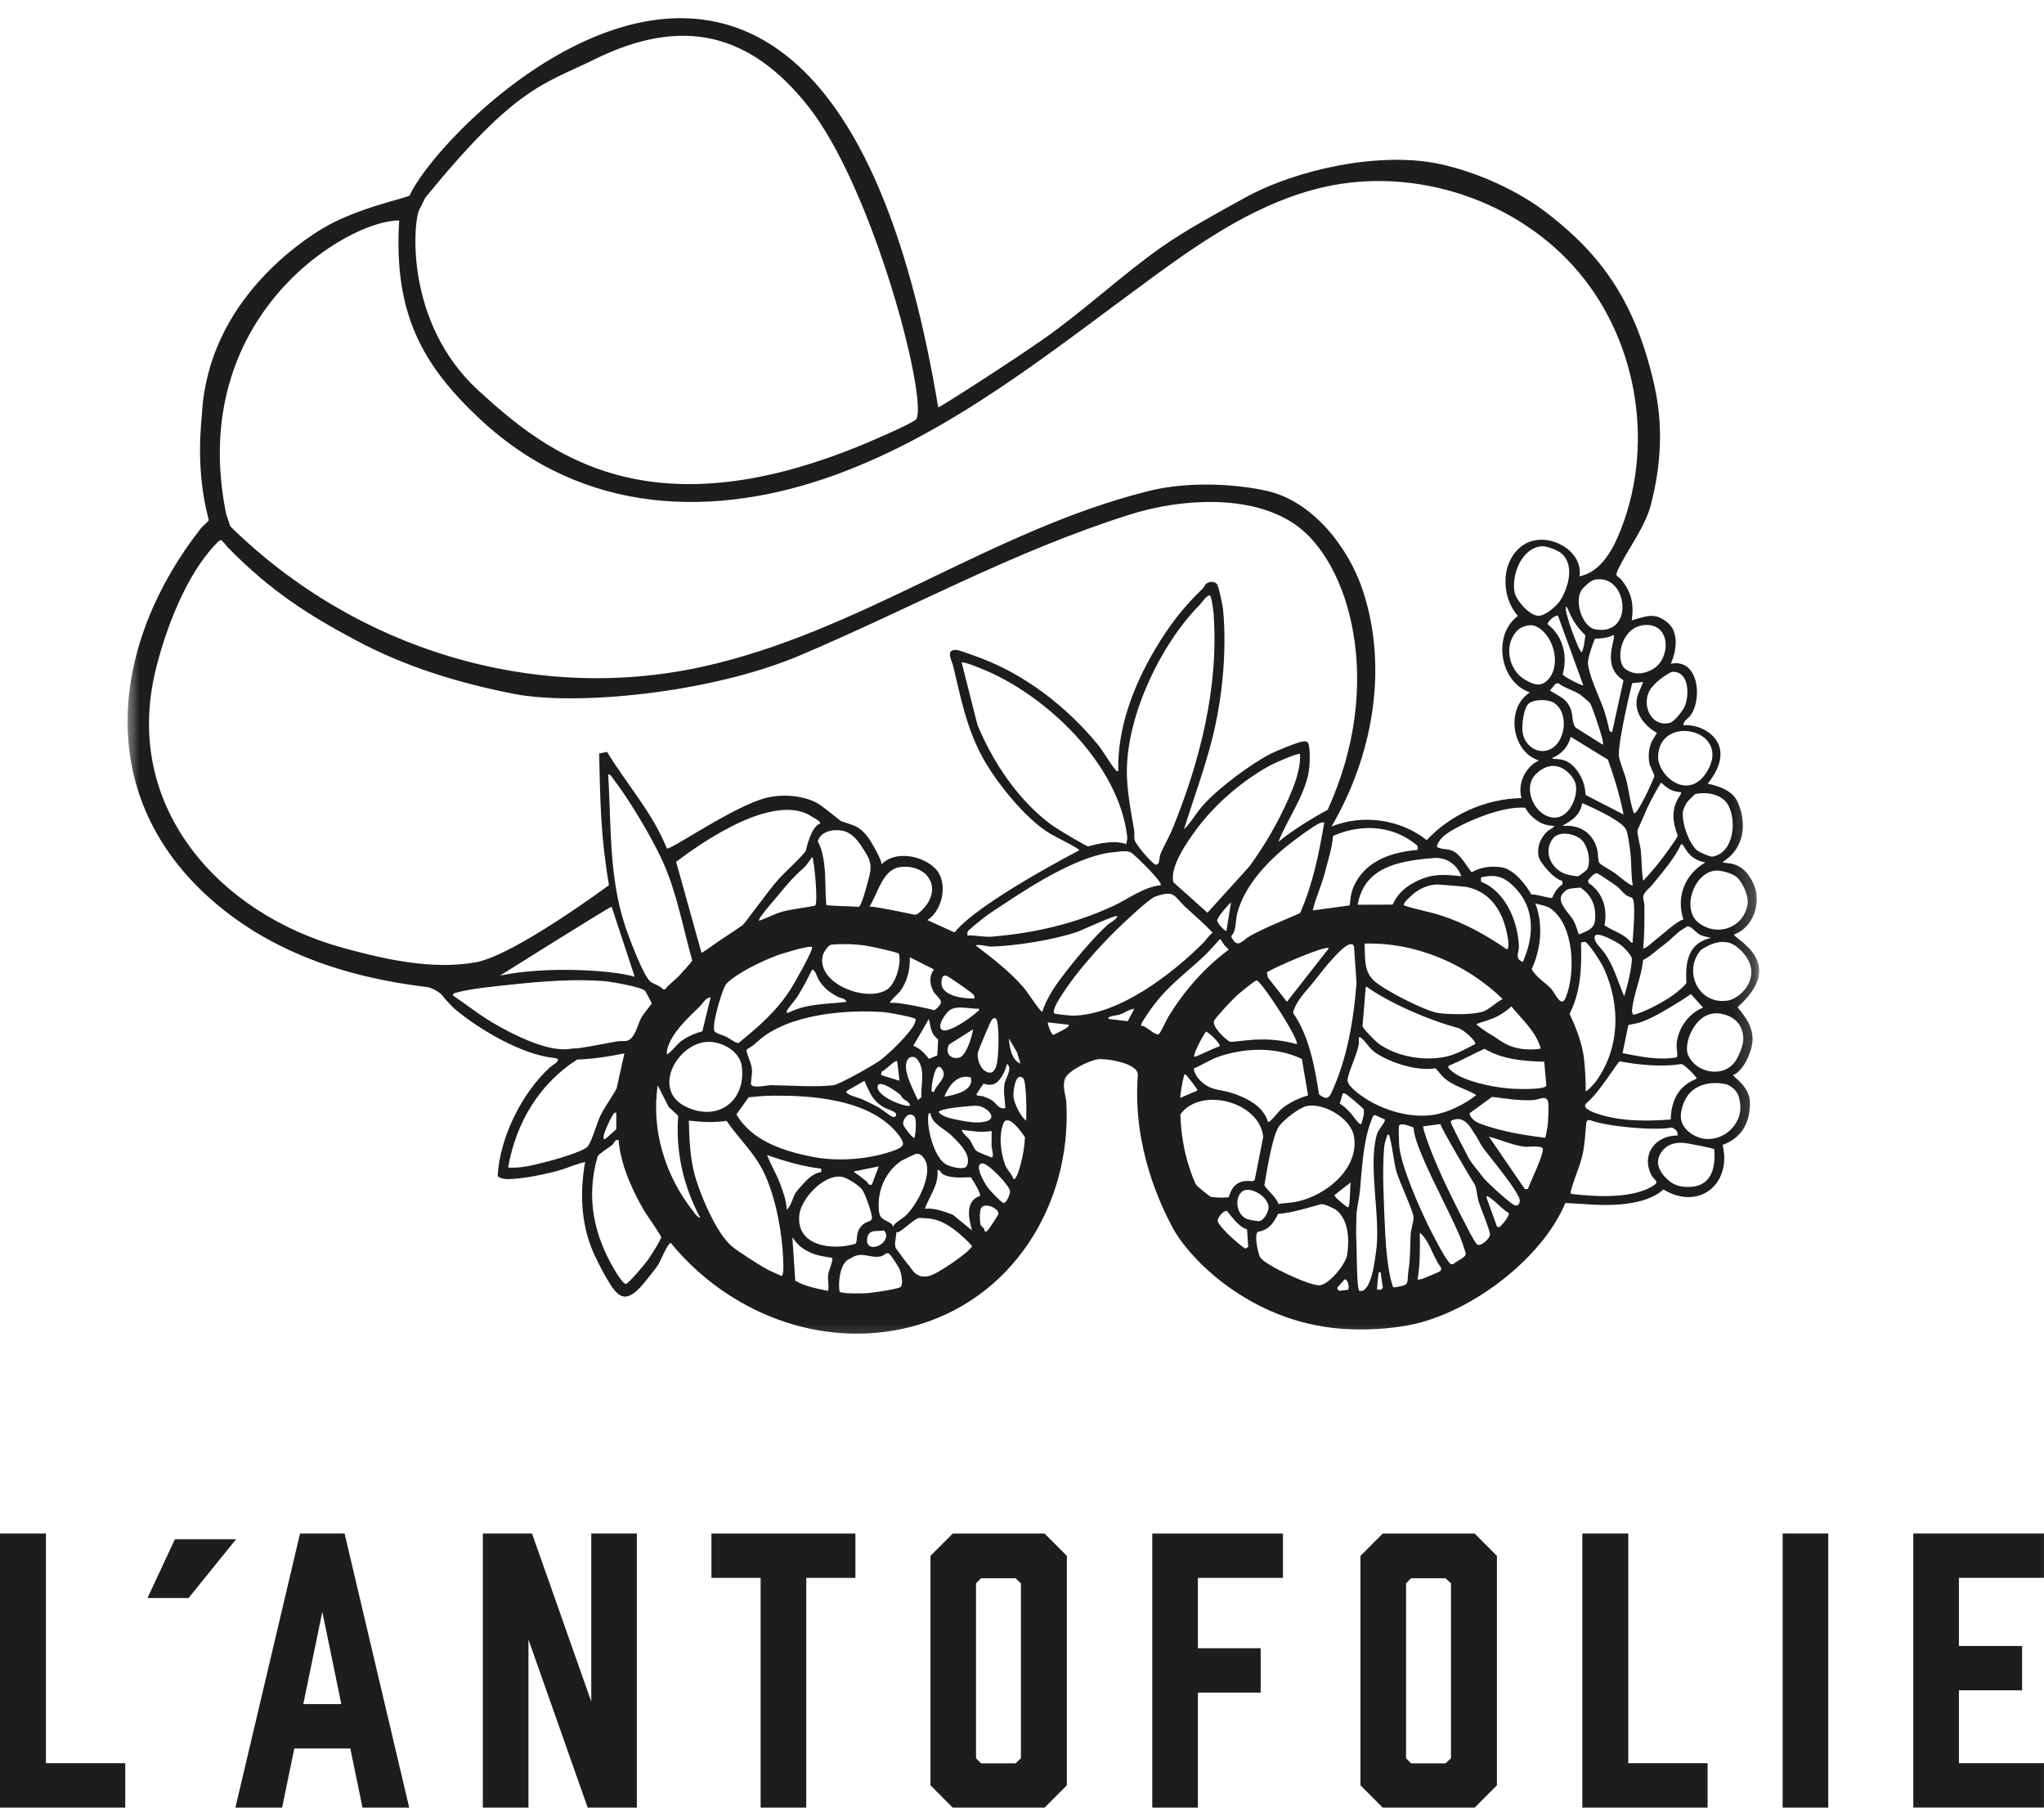
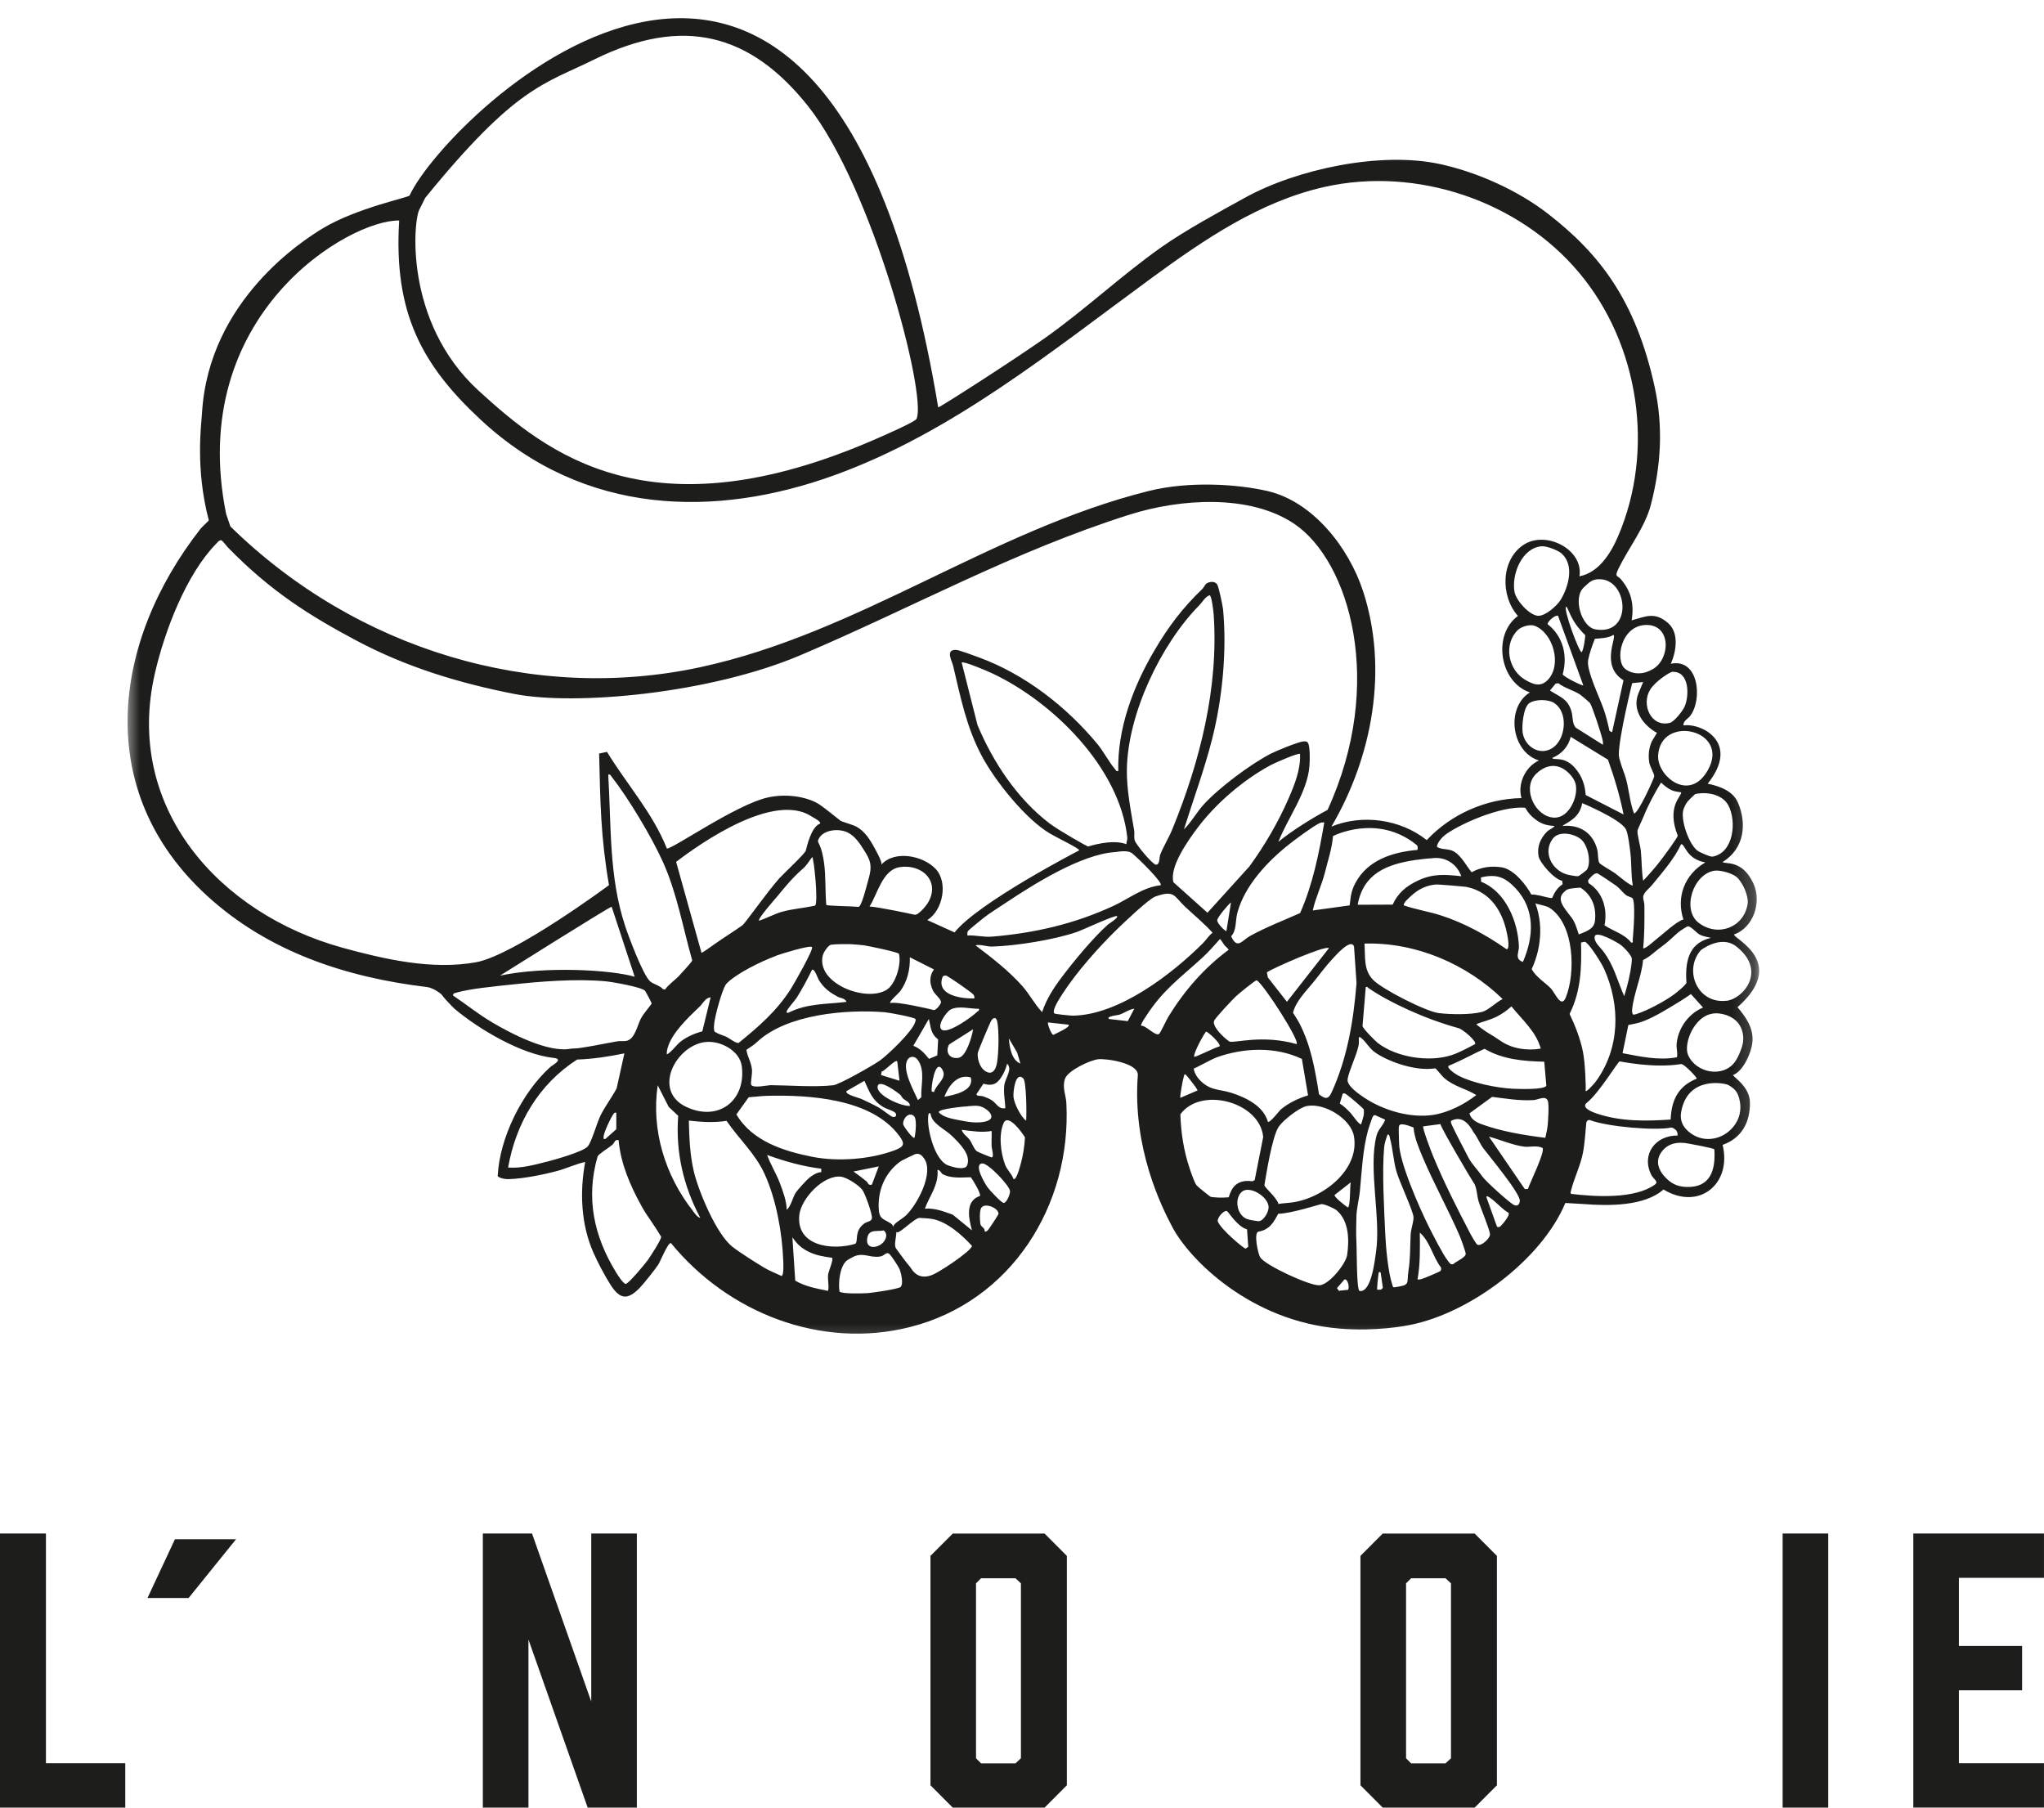
<svg xmlns="http://www.w3.org/2000/svg" width="95" height="84" viewBox="0 0 95 84" fill="none">
  <g clip-path="url(#clip0_2003_296)">
    <path d="M5.822 84H0V71.262H2.135V81.936H5.822V83.997V84Z" fill="#1D1D1B" />
    <path d="M8.127 71.529H10.971L8.765 74.26H6.855L8.13 71.529H8.127Z" fill="#1D1D1B" />
-     <path d="M16.281 81.251H13.679L13.112 84H10.941L13.945 71.262H16.015L19.019 84H16.849L16.281 81.251ZM15.864 79.19L14.98 74.901L14.096 79.19H15.864Z" fill="#1D1D1B" />
    <path d="M22.441 84V71.262H24.727L27.48 79.073V71.262H29.599V84H27.314L24.561 76.189V84H22.441Z" fill="#1D1D1B" />
-     <path d="M39.757 73.325H37.472V84H35.352V73.325H33.066V71.265H39.757V73.325Z" fill="#1D1D1B" />
    <path d="M49.585 72.302V82.962L48.55 84H44.281L43.246 82.962V72.302L44.281 71.265H48.55L49.585 72.302ZM47.199 73.343H45.597L45.363 73.578V81.707L45.597 81.942H47.199L47.45 81.707V73.578L47.199 73.343Z" fill="#1D1D1B" />
-     <path d="M59.628 71.265V73.325H55.675V76.594H58.593V78.655H55.675V84.002H53.555V71.265H59.628Z" fill="#1D1D1B" />
    <path d="M69.573 72.302V82.962L68.538 84H64.265L63.23 82.962V72.302L64.265 71.265H68.538L69.573 72.302ZM67.186 73.343H65.584L65.35 73.578V81.707L65.584 81.942H67.186L67.438 81.707V73.578L67.186 73.343Z" fill="#1D1D1B" />
-     <path d="M79.365 84H73.543V71.262H75.678V81.936H79.365V83.997V84Z" fill="#1D1D1B" />
    <path d="M82.852 84V71.262H84.972V84H82.852Z" fill="#1D1D1B" />
    <path d="M88.926 84V71.262H94.999V73.323H91.046V76.489H93.982V78.549H91.046V81.936H94.999V83.997H88.926V84Z" fill="#1D1D1B" />
    <mask id="mask0_2003_296" style="mask-type:luminance" maskUnits="userSpaceOnUse" x="5" y="0" width="77" height="63">
      <path d="M5.773 0V62.708H81.892L81.638 0H5.773Z" fill="white" />
    </mask>
    <g mask="url(#mask0_2003_296)">
      <path d="M80.598 43.426C81.488 43.105 81.893 41.938 81.5 41.071C80.977 39.913 80.158 40.178 80.063 40.057C81.101 39.419 81.187 38.24 80.77 37.285C80.536 36.747 79.909 36.529 79.368 36.418C80.9 34.51 79.091 33.59 78.245 33.71C78.221 33.498 78.452 33.407 78.564 33.257C79.135 32.487 78.954 30.579 77.656 30.844C77.911 30.268 78.05 29.395 77.515 28.942C76.912 28.43 76.515 28.636 75.838 28.827C75.951 28.078 75.823 27.493 75.333 26.913C75.179 26.731 75.025 26.837 75.22 26.431C75.664 25.508 76.459 24.494 76.725 23.468C77.198 21.651 77.311 19.826 76.903 17.971C76.019 13.943 74.339 11.791 71.953 9.939C70.552 8.849 68.651 7.993 66.906 7.62C64.156 7.032 60.28 7.852 57.847 9.196C56.635 9.866 55.109 10.692 53.992 11.477C52.123 12.794 50.441 14.384 48.569 15.707C47.173 16.692 43.637 18.97 43.605 18.929C38.454 -12.07 20.738 5.38 19.035 9.087C18.994 9.175 16.557 9.669 14.985 10.621C14.192 11.104 9.695 13.908 9.388 19.206C9.358 19.705 9.071 21.787 9.704 24.174C9.71 24.2 9.388 24.488 9.331 24.559C5.192 29.841 4.311 36.767 9.624 41.627C12.466 44.226 16.067 45.416 19.848 45.869C20.123 45.901 20.516 46.172 20.567 46.272C20.602 46.339 21.028 46.792 21.128 46.88C22.276 47.844 24.245 49.003 25.732 49.161C26.223 49.214 25.685 49.488 25.569 49.591C24.257 50.781 23.225 52.868 23.133 54.632C23.095 54.673 23.328 54.803 23.645 54.794C24.322 54.776 25.268 54.585 25.927 54.406C26.356 54.288 26.764 54.091 27.198 53.997C26.938 55.394 27.003 56.899 27.58 58.21C27.778 58.657 28.112 59.292 28.375 59.703C28.81 60.382 29.165 60.435 29.741 59.839C29.907 59.668 30.463 58.971 30.593 58.771C30.687 58.624 31.045 57.731 31.184 57.766C33.827 61 38.141 62.714 42.289 61.67C47.014 60.479 49.805 55.996 49.562 51.263C49.542 50.881 49.361 50.549 49.497 50.134C49.625 49.752 50.651 49.27 51.041 49.223C51.399 49.182 52.927 49.394 52.883 49.97C52.626 53.348 53.992 56.093 54.497 57.04C55.289 58.527 58.116 61.4 62.267 61.74C63.953 61.879 65.327 61.614 65.564 61.564C68.317 61.011 71.646 58.545 72.754 55.902C72.754 55.902 73.417 55.938 73.606 55.952C74.744 56.043 76.433 56.061 77.314 55.276C78.966 56.276 80.501 55.02 80.063 53.203C80.938 52.889 81.346 52.178 81.332 51.222C81.32 50.525 80.64 50.099 80.542 49.961C81.045 49.776 81.438 48.835 81.453 48.344C81.474 47.721 81.134 47.259 80.755 46.804C83.118 44.722 80.578 43.623 80.596 43.432M80.702 40.745C80.983 40.974 81.284 41.636 81.225 42.006C81.057 43.094 79.856 43.558 78.963 42.894C78.147 42.285 78.688 40.624 79.673 40.463C79.942 40.419 80.492 40.574 80.702 40.745ZM77.654 52.025C76.509 52.104 75.353 52.122 74.253 51.76C74.02 51.684 73.458 51.478 73.757 51.24C74.319 50.796 75.191 49.341 75.276 49.323C75.374 49.332 76.858 49.652 78.135 49.447C78.266 49.426 78.889 50.081 78.857 50.126C78.124 50.425 77.686 50.969 77.648 52.025M75.457 31.608L74.925 34.028L74.803 33.963C74.735 33.631 74.644 33.275 74.534 32.955C74.354 32.428 73.721 31.144 73.813 30.671C73.866 30.385 74.005 29.983 74.126 29.683C74.369 29.665 74.765 29.653 74.978 29.506C75.197 29.536 74.345 30.926 75.454 31.611M77.012 34.054L76.772 34.454C76.634 34.763 76.601 35.086 76.651 35.421C76.681 35.627 76.891 35.953 76.885 36.074C76.879 36.171 76.122 37.837 75.945 37.799C75.735 37.261 75.705 36.579 75.531 36.059C75.451 35.818 75.238 35.283 75.238 35.071C75.238 34.245 75.859 31.746 75.859 31.746L76.37 31.694L76.143 32.237C75.85 32.996 76.367 33.701 77.012 34.057M78.239 42.729C77.926 42.803 77.198 43.488 77.047 43.593C76.938 43.67 76.444 44.14 76.37 44.061C76.435 43.4 76.433 42.735 76.427 42.068C76.427 41.93 76.37 41.812 76.37 41.697C76.37 41.48 76.663 41.28 76.796 41.112C77.281 40.513 77.807 39.928 78.135 39.228C78.325 39.216 78.351 39.91 79.259 40.078C78.307 40.63 77.896 41.671 78.239 42.726M77.976 38.828C78.002 38.893 77.299 39.834 77.195 39.969C76.953 40.289 76.642 40.642 76.37 40.93C76.293 40.466 76.308 39.989 76.261 39.525C76.237 39.287 76.078 38.767 76.11 38.581C76.116 38.546 76.338 38.067 76.388 37.949C76.607 37.402 76.894 36.87 77.201 36.368C77.633 36.759 77.775 36.767 78.135 36.82C78.186 36.979 77.432 37.452 77.976 38.831M75.809 43.796C75.492 43.397 74.984 43.273 74.573 43C74.724 42.262 74.502 41.456 73.834 41.039L73.807 40.913C73.884 40.81 74.1 40.551 74.233 40.583C74.292 40.595 75.028 41.092 75.135 41.174C75.291 41.292 75.412 41.468 75.569 41.592C75.652 41.659 75.835 41.697 75.874 41.742C76.027 41.924 75.915 43.341 75.885 43.667C75.88 43.746 75.93 43.82 75.809 43.799M75.46 37.849L73.698 36.944C73.668 36.485 73.535 36.083 73.222 35.709C72.707 35.101 72.201 35.356 72.142 35.221C72.565 35.056 72.908 34.686 73 34.239L74.735 35.303C75.031 36.135 75.288 36.982 75.46 37.849ZM73.893 32.664C74.002 32.802 74.422 34.107 74.475 34.342C74.496 34.43 74.511 34.519 74.499 34.61L73.239 33.816C73.056 33.61 73.118 33.301 73.026 33.019C72.84 32.449 72.494 32.39 72.039 32.087L72.305 31.767L72.426 31.749C72.722 31.979 73.145 32.081 73.446 32.281C73.505 32.32 73.86 32.622 73.893 32.661M71.93 29.009C71.903 28.904 72.264 28.569 72.412 28.613L73.588 31.849C73.55 31.887 72.669 31.45 72.63 31.335C72.87 30.468 72.648 29.565 71.93 29.007M73.508 30.309C73.393 30.306 72.657 28.342 72.787 28.186C72.935 28.298 72.961 28.821 73.674 29.512C73.698 29.533 73.594 30.259 73.508 30.309ZM72.541 27.866C72.373 28.148 71.811 28.642 71.477 28.616C71.069 28.583 70.463 27.898 70.392 27.51C70.244 26.705 70.726 25.458 71.652 25.385C71.873 25.367 72.406 25.567 72.574 25.717C73.186 26.255 72.905 27.257 72.541 27.866ZM71.326 29.08C72.184 29.409 72.604 30.879 71.95 31.582C71.613 31.943 71.273 31.817 70.883 31.588C70.076 31.117 69.875 29.909 70.555 29.268C70.714 29.118 71.111 28.998 71.323 29.08M72.246 32.678C72.873 33.093 72.784 34.251 72.234 34.701C71.652 35.177 70.871 34.745 70.768 34.039C70.723 33.734 70.803 32.861 71.078 32.675C71.362 32.484 71.962 32.487 72.249 32.675M72.494 35.647C72.814 35.765 73.156 36.124 73.23 36.426C73.372 37.006 72.932 38.017 72.237 37.996C71.374 37.97 70.747 36.697 71.338 36.021C71.374 35.98 71.867 35.418 72.491 35.647M73.535 37.32C73.535 37.32 75.285 38.049 75.56 38.523C75.673 38.717 75.752 39.425 75.782 39.684C75.835 40.166 75.803 40.666 75.888 41.142C75.803 41.201 75.182 40.663 75.049 40.569C74.91 40.469 74.386 40.183 74.333 40.098C74.256 39.969 74.286 39.666 74.233 39.469C74.032 38.705 73.423 38.305 72.624 38.384C72.716 38.264 73.423 38.064 73.535 37.323M73.517 39.037C73.801 39.304 73.97 40.072 73.754 40.416C73.733 40.448 73.39 40.713 73.346 40.718C73.269 40.727 72.929 40.666 72.837 40.639C72.131 40.445 71.684 39.604 72.175 38.966C72.471 38.584 73.204 38.74 73.517 39.034M72.68 41.468C72.822 41.339 72.79 41.292 73.455 41.248C74.002 41.603 74.209 42.174 74.126 42.815C74.076 43.191 73.68 43.297 73.378 43.423C73.304 43.208 73.245 42.988 73.136 42.785C72.947 42.432 72.24 41.862 72.68 41.468ZM74.12 43.514C74.194 43.223 75.208 43.814 75.353 43.929C75.478 44.029 75.661 44.226 75.752 44.358C75.865 44.523 75.853 44.537 75.829 44.772C75.779 45.257 75.634 45.825 75.489 46.292C75.164 45.557 75.016 44.872 74.519 44.211C74.383 44.029 74.058 43.758 74.12 43.514ZM77.923 48.55C77.914 48.7 77.999 49.088 77.923 49.135C77.08 49.288 76.24 49.097 75.412 48.941L75.681 47.633C75.906 47.589 75.817 47.603 76.063 47.553C76.506 47.462 77.175 47.08 77.55 46.854C77.902 46.642 78.254 46.433 78.591 46.195L79.153 46.821C78.381 47.148 77.961 47.903 77.923 48.55ZM78.384 45.654C78.39 45.748 77.92 46.128 77.81 46.207C77.39 46.519 76.598 46.945 76.095 47.109C76.025 47.133 75.962 47.162 75.888 47.139C75.862 47.065 75.847 47.007 75.856 46.927C75.921 46.198 76.302 45.369 76.365 44.614C76.707 44.449 76.959 44.176 77.26 43.964C77.529 43.773 77.71 43.579 78.002 43.326C78.094 43.247 78.41 43.053 78.431 43.047C78.582 43.023 78.83 43.335 78.984 43.423C79.156 43.52 79.33 43.532 79.522 43.582C78.632 43.796 78.295 44.44 78.381 45.654M80.32 37.408C80.731 38.149 80.584 39.637 79.593 39.807C79.481 39.825 79.058 39.625 78.954 39.569C78.52 39.337 78.062 38.037 78.257 37.573C78.393 37.247 78.455 37.217 78.783 36.903C79.303 36.779 80.04 36.903 80.32 37.408ZM79.374 35.794C78.517 37.308 77.021 36.068 77.065 35.118C77.16 33.175 80.451 33.892 79.374 35.794ZM77.739 31.22C78.526 31.197 78.517 32.331 78.298 32.834C78.212 33.031 77.816 33.537 77.615 33.59C76.734 33.816 76.264 32.734 76.699 32.043C76.947 31.649 77.618 31.22 77.739 31.217M76.509 29.042C77.668 29.024 77.645 30.579 76.849 31.076C76.441 31.332 75.948 31.382 75.551 31.097C75.037 30.729 75.324 29.059 76.509 29.042ZM74.153 29.248C73.505 29.139 73.083 27.769 73.618 27.29C73.857 27.078 73.981 26.89 74.41 26.919C75.687 27.005 75.883 29.542 74.153 29.248ZM19.762 9.196C23.988 4.001 25.288 3.916 27.615 2.766C31.749 0.723 34.877 1.561 37.553 4.927C40.559 8.711 43.09 18.368 42.6 19.461C42.538 19.599 41.269 20.155 40.746 20.384C30.208 25.003 25.392 21.025 22.252 18.162C18.733 14.952 19.218 10.128 19.505 9.713M10.511 23.889C8.637 14.62 16.247 10.195 18.553 10.248C18.284 14.569 19.635 16.989 22.341 19.505C27.166 23.994 33.286 24.068 38.765 22.089C44.243 20.111 48.838 16.348 53.53 12.914C55.987 11.115 58.583 9.354 61.561 8.687C65.83 7.729 70.581 9.325 73.384 12.662C76.19 15.998 76.92 20.919 75.206 24.917C74.851 25.744 74.295 26.611 73.408 26.781C73.612 25.547 71.859 24.626 70.809 25.32C69.759 26.014 69.721 27.684 70.549 28.624C69.354 29.497 69.697 31.702 71.105 32.176C69.969 32.887 70.241 34.942 71.525 35.339C70.889 35.636 70.525 36.418 70.714 37.088C69.062 37.117 67.435 37.837 66.312 39.04C65.091 38.07 63.329 37.82 61.883 38.411C63.799 35.142 64.526 31.091 63.358 27.49C62.693 25.444 61.02 23.306 58.908 22.818C57.519 22.498 55.272 22.345 53.383 22.818C46.041 24.653 39.939 29.412 32.541 31.006C24.821 32.666 16.578 30.215 10.709 24.465M46.68 50.411C46.63 50.772 46.712 51.137 46.727 51.495C46.414 51.563 46.322 51.278 46.103 51.134C45.994 51.06 45.828 50.993 45.701 50.949C45.598 50.91 45.352 50.955 45.391 50.834L45.71 50.355C45.71 50.355 46.059 50.505 46.322 50.305C46.529 50.146 46.73 49.764 46.807 49.429C47.079 49.685 46.721 50.096 46.68 50.417M46.89 48.256L47.274 48.911L47.425 49.423C47.014 49.267 46.916 48.644 46.89 48.256ZM40.837 56.032C40.831 55.2 41.189 54.438 41.875 53.953C41.917 53.924 42.505 53.639 42.541 53.63C42.736 53.58 42.845 53.686 42.951 53.836C43.425 54.503 42.626 55.987 42.1 56.487C41.905 56.672 41.452 56.881 41.535 57.037C41.491 56.955 41.488 56.908 41.405 56.855C41.018 56.608 40.84 56.675 40.837 56.032ZM41.089 57.684C40.873 58.001 40.196 58.116 40.311 57.522C40.391 57.096 40.767 57.246 41.077 57.178C41.245 57.331 41.207 57.51 41.089 57.687M29.046 43C28.298 40.736 28.411 38.346 28.269 35.994C28.366 35.974 28.372 36.024 28.419 36.083C29.206 37.088 30.276 38.872 30.803 40.036C31.465 41.498 31.734 43.088 32.172 44.625C32.166 44.711 31.595 45.296 31.539 45.372C31.494 45.431 31.021 45.801 30.915 45.978L30.82 45.972C30.664 45.789 30.392 45.748 30.22 45.607C29.892 45.337 29.206 43.494 29.046 43.006M29.499 45.39C28.428 45.069 25.351 44.89 23.239 45.337C23.239 45.337 28.355 42.121 28.428 42.135L29.499 45.39ZM43.368 46.042C43.454 46.219 43.75 46.433 43.735 46.58C43.726 46.674 43.475 47.004 43.359 46.927C43.259 46.898 41.692 46.53 41.379 46.61C41.307 46.551 41.772 46.154 41.828 46.075C42.165 45.628 42.307 45.043 42.286 44.484L43.407 45.049C43.182 45.363 43.2 45.701 43.368 46.042ZM45.116 50.067C45.299 50.687 44.35 50.89 43.892 50.963C44.087 50.461 44.495 49.896 45.116 50.067ZM44.119 48.532L45.228 47.83C45.181 48.15 44.912 49.091 44.557 49.156C44.143 49.232 43.909 48.897 44.116 48.532M45.006 51.404C45.178 51.396 45.343 51.366 45.515 51.401C45.887 51.478 46.417 51.981 45.781 52.122C45.388 52.21 44.98 52.133 44.589 52.057C44.276 51.995 43.836 51.925 43.629 51.684C43.629 51.522 44.838 51.416 45.006 51.407M43.41 50.749L43.303 50.722C43.265 50.514 43.469 49.158 43.797 49.702C44.042 50.108 43.513 50.37 43.41 50.749ZM42.821 50.99L42.662 51.122C42.475 50.69 41.908 49.702 42.177 49.25C42.283 49.067 42.52 49.064 42.653 49.25C43.019 49.752 42.789 50.428 42.821 50.993M40.793 50.464C40.888 50.143 41.704 50.755 41.843 50.875C41.887 50.913 41.914 50.993 41.967 51.043C42.073 51.146 42.292 51.205 42.292 51.387C41.928 51.437 40.672 50.884 40.796 50.464M41.482 51.898C41.384 51.872 41.003 51.554 40.846 51.469C40.592 51.328 40.29 51.184 40.024 51.063C39.927 51.019 39.238 50.855 39.347 50.702L40.175 50.226C40.415 50.743 40.527 51.119 41.041 51.437C41.201 51.534 41.423 51.587 41.556 51.669C41.727 51.775 41.651 51.948 41.482 51.901M40.95 49.955L40.976 49.796C41.133 49.77 41.603 49.22 41.701 49.32L41.807 50.223L40.95 49.958V49.955ZM42.478 51.863C42.626 51.992 42.558 52.663 42.502 52.874C42.422 52.93 41.99 52.333 41.979 52.254C41.943 52.016 42.224 51.637 42.481 51.863M40.923 49.264C40.63 49.479 39.01 50.402 38.729 50.431C37.869 50.528 36.719 50.437 35.841 50.428C35.651 50.428 34.974 50.593 34.909 50.396C34.883 50.314 34.965 49.911 34.951 49.72C34.921 49.367 34.738 49.114 34.691 48.785C35.033 48.553 34.998 48.591 35.226 48.385C36.615 47.127 39.336 46.895 41.13 47.039C41.313 47.054 42.499 47.271 42.549 47.356C42.573 47.398 42.543 47.465 42.529 47.512C42.393 47.938 41.307 48.979 40.92 49.264M38.922 46.313C39.063 46.389 39.273 46.38 39.344 46.557C38.419 46.671 37.547 46.624 36.695 47.036C36.633 47.065 36.562 47.106 36.562 47.007C36.562 46.918 36.947 46.492 37.032 46.36C37.283 45.96 37.532 45.495 37.739 45.069C37.854 44.984 38.011 45.475 38.07 45.563C38.306 45.925 38.546 46.107 38.922 46.31M38.247 44.378C38.28 44.252 38.487 43.932 38.623 43.902C38.78 43.873 39.344 43.87 39.534 43.876C39.675 43.882 40.016 43.911 40.154 43.929C40.352 43.955 41.73 44.243 41.781 44.323C41.905 44.79 41.627 45.734 41.216 45.992C40.246 46.601 37.893 45.687 38.247 44.373M37.887 42.083C37.387 42.197 36.828 42.232 36.334 42.373C35.98 42.476 35.631 42.673 35.279 42.785C35.193 42.709 36.048 41.75 36.13 41.65C36.533 41.159 36.825 40.801 37.31 40.372C37.526 40.181 37.567 40.06 37.751 39.825C37.828 39.875 38.038 41.912 37.887 42.083ZM36.08 44.408C36.302 44.328 37.632 43.911 37.739 44.011C37.834 44.099 36.87 45.778 36.745 45.972C36.083 46.998 35.27 47.7 34.33 48.465C34.203 48.497 33.886 48.232 33.724 48.165C33.549 48.091 33.375 48.05 33.215 47.941C33.162 47.862 33.186 47.65 33.197 47.547C33.236 47.186 33.538 46.086 33.715 45.781C33.863 45.531 34.581 45.11 34.868 44.961C35.226 44.772 35.705 44.549 36.08 44.414M42.514 42.509C42.325 42.465 40.767 42.135 40.412 42.127C40.781 41.565 41.006 40.439 41.792 40.301C42.851 40.119 43.741 40.968 43.111 41.98C43.022 42.121 42.67 42.541 42.514 42.506M39.9 42.144C39.477 42.103 38.41 42.103 38.404 42.047C38.345 41.415 38.389 40.713 38.298 40.086C38.253 39.772 38.191 39.457 38.046 39.175C38.035 39.149 38.02 39.125 38.017 39.096C38.017 39.072 38.023 39.049 38.032 39.025C38.227 38.546 38.984 38.484 39.395 38.684C39.738 38.852 39.956 39.187 40.157 39.507C40.276 39.695 40.4 39.892 40.441 40.11C40.489 40.345 40.441 40.586 40.376 40.818C40.261 41.23 40.039 42.159 39.891 42.144M38.114 38.273C37.692 38.422 37.487 39.398 37.452 39.528C37.411 39.675 36.397 40.618 36.216 40.821C35.628 41.483 34.634 42.909 34.504 43C34.067 43.311 33.644 43.567 33.203 43.879C33.118 43.94 32.615 44.305 32.603 44.273L31.424 40.051C31.731 39.831 35.755 36.647 37.724 37.943C37.792 37.987 38.179 38.178 38.114 38.273ZM31.033 48.691C31.225 47.994 32.006 47.268 32.523 46.771C32.677 46.624 32.775 46.374 33.029 46.345L32.642 47.927C32.31 48.012 31.95 48.168 31.672 48.373C31.415 48.562 31.255 48.85 30.995 49.003C30.983 48.897 31.001 48.797 31.03 48.694M32.751 48.429C33.455 48.327 34.386 48.815 34.478 49.555C34.676 51.157 33.381 52.145 31.888 51.434C30.324 50.69 31.379 48.626 32.751 48.426M34.797 50.99C35.048 50.975 35.344 50.934 35.589 50.925C37.573 50.869 40.518 51.034 41.804 52.795C42.062 53.148 42.029 53.28 41.603 53.445C40.477 53.874 38.957 53.991 37.78 53.762C36.429 53.498 34.951 53.027 34.226 51.787L34.797 50.99ZM40.843 54.203L40.521 55.053C40.344 55.097 40.355 54.967 40.267 54.894C40.075 54.735 39.874 54.585 39.667 54.441L40.843 54.203ZM42.449 48.597L43.17 47.353C43.274 47.753 43.244 48.024 43.602 48.306L43.563 49.044L43.179 49.206C42.954 48.935 42.789 48.738 42.452 48.597M43.144 51.837C43.153 51.763 43.176 51.678 43.25 51.757C43.315 52.23 43.898 52.448 44.246 52.789C44.589 53.124 45.154 53.665 44.947 54.159C44.847 54.403 44.24 54.232 44.031 54.141C43.43 53.883 43.067 52.427 43.144 51.837ZM44.696 52.504C45.169 52.557 45.609 52.642 46.088 52.557C46.097 52.795 46.077 53.039 46.088 53.277C46.091 53.365 46.233 53.827 46.065 53.78C45.988 53.756 45.429 53.527 45.391 53.492C45.258 53.38 45.175 53.112 45.071 52.971C44.971 52.83 44.755 52.701 44.699 52.507M46.34 49.385C46.278 49.749 46.083 50.014 45.728 49.726C45.533 49.567 45.408 49.173 45.447 48.923C45.462 48.826 46.006 47.53 46.077 47.421C46.198 47.239 46.316 47.292 46.352 47.486C46.437 47.935 46.417 48.926 46.34 49.382M45.408 47.024C45.178 47.254 44.084 48.038 43.785 47.859C43.507 47.691 43.983 47.024 44.175 46.918C44.545 46.715 45.089 46.889 45.497 46.877C45.524 46.98 45.456 46.98 45.405 47.027M45.284 46.398C44.675 46.416 43.481 46.245 43.812 45.39C43.853 45.337 43.906 45.334 43.968 45.337C44.048 45.34 45.166 46.122 45.234 46.21C45.284 46.275 45.296 46.319 45.284 46.398ZM44.962 43.476C44.962 43.402 44.95 43.332 44.989 43.264C45.012 43.223 45.618 42.732 45.713 42.656C46.02 42.418 46.402 42.185 46.73 41.965C48.025 41.101 50.266 39.687 51.836 39.596C51.946 39.59 52.404 39.478 52.626 39.66C52.977 39.951 54.057 41.027 53.947 41.136C53.122 41.227 52.463 41.768 51.736 42.103C49.914 42.941 48.102 43.355 46.106 43.526C45.713 43.558 45.346 43.45 44.956 43.473M48.791 38.273C47.286 37.129 46.151 35.415 45.432 33.693L44.696 30.788C44.788 30.709 45.917 31.197 46.097 31.282C48.942 32.611 52.031 35.674 52.392 38.899C52.407 39.022 52.354 39.113 52.348 39.228C51.65 38.969 50.594 39.34 50.565 39.337C50.532 39.334 49.24 38.611 48.794 38.273M53.915 39.751C53.879 39.851 53.909 40.198 53.719 40.181C53.566 40.166 52.773 39.228 52.732 39.034C52.7 38.881 52.738 38.725 52.711 38.575C52.558 37.67 52.359 36.676 52.374 35.756C52.413 33.175 53.95 29.941 55.748 28.119C55.89 27.975 56.008 27.734 56.221 27.66C56.312 27.681 56.398 28.404 56.407 28.536C56.647 31.949 55.772 35.389 54.491 38.525C54.326 38.934 54.06 39.352 53.909 39.754M61.014 42.309C61.147 41.703 61.436 41.124 61.587 40.516C61.729 39.939 61.907 39.44 61.954 38.852C61.954 38.852 64.009 37.788 65.83 39.257C65.913 39.325 65.892 39.398 65.883 39.495C64.739 39.593 63.577 39.957 63.003 41.018C62.791 41.415 62.785 41.636 62.728 42.074L61.014 42.309ZM61.765 44.061L59.813 46.554L58.926 45.419L58.882 45.181C59.21 44.969 61.593 43.92 61.765 44.061ZM60.428 42.429C59.654 42.776 58.861 43.076 58.11 43.488C57.717 43.705 57.513 44.143 57.22 43.511C57.483 43.223 57.407 42.806 57.51 42.415C57.847 41.162 58.908 40.028 59.92 39.231C60.209 39.002 61.043 38.381 61.339 38.249C61.41 38.217 61.475 38.211 61.549 38.22C61.303 39.657 61.02 41.086 60.428 42.426M58.069 40.263L56.12 42.415L54.538 40.998C54.343 40.28 55.221 39.057 55.641 38.493C56.505 37.338 57.776 36.25 59.05 35.559C59.222 35.465 60.351 34.968 60.422 35.036C60.461 35.747 60.162 36.482 59.881 37.126C59.408 38.211 58.767 39.307 58.069 40.263ZM57.214 41.938L57.001 43.264C56.972 43.308 56.564 42.914 56.573 42.764C56.582 42.629 57.075 42.038 57.214 41.935M57.454 46.289C57.563 46.189 58.341 45.543 58.412 45.554C58.758 45.772 60.419 48.365 60.266 48.52C58.675 48.068 57.404 48.479 57.146 48.403C56.892 48.241 56.336 47.706 56.425 47.445C56.469 47.312 57.288 46.442 57.454 46.289ZM56.679 48.626C56.378 48.712 55.544 49.153 55.502 49.105C55.458 48.941 55.999 47.953 56.064 47.938C56.191 47.986 56.78 48.532 56.679 48.629M56.531 49.141C57.8 48.682 59.287 48.626 60.508 49.208L60.795 50.902C60.36 51.031 59.893 51.252 59.544 51.545C59.435 51.64 59.021 52.195 58.929 52.13C58.716 51.384 57.906 51.002 57.214 50.778C56.925 50.687 56.617 50.664 56.348 50.575C55.964 50.449 55.538 50.067 55.482 49.655C55.553 49.646 56.321 49.217 56.534 49.141M60.381 47.53C60.328 47.424 60.097 47.065 60.097 47.065C60.215 46.545 60.706 46.054 61.014 45.678C61.318 45.307 61.62 44.887 61.951 44.537C62.072 44.408 62.796 43.576 62.932 43.987L63.048 45.681C62.909 47.433 62.619 49.179 61.88 50.784C61.729 51.11 61.572 51.06 61.306 50.855C61.114 49.679 60.934 48.594 60.381 47.527M62.631 50.155C62.705 49.729 63.039 49.079 63.142 48.588C63.169 48.462 63.154 48.329 63.154 48.203C63.231 48.185 63.243 48.218 63.29 48.256C63.459 48.391 63.636 48.691 63.855 48.864C64.343 49.247 65.697 49.805 66.705 49.646C66.741 49.641 67.022 50.011 67.116 50.09C67.598 50.505 68.101 50.572 68.615 50.887C68.062 51.319 67.311 51.704 66.605 51.81C65.549 51.966 64.328 51.61 63.441 51.031C63.19 50.866 62.584 50.455 62.634 50.158M63.477 45.866C63.556 45.845 63.565 45.886 63.609 45.919C64.55 46.569 66.223 47.35 67.784 47.777C68.009 47.839 68.648 48.4 68.559 48.52C68.13 48.741 67.808 48.923 67.447 49.038C66.403 49.367 64.91 49.138 64.038 48.468C63.908 48.368 63.361 47.812 63.326 47.686L63.477 45.866ZM63.42 43.849C65.8 43.779 68.16 44.793 69.839 46.425C69.555 46.56 69.171 46.948 68.89 47.021C68.364 47.162 67.427 47.145 66.877 47.08C66.288 47.012 64.228 45.966 63.811 45.528C63.358 45.052 63.465 44.455 63.417 43.846M67.796 49.993C67.696 49.943 67.222 49.641 67.326 49.529C68.127 49.191 68.447 48.979 68.999 48.738C69.833 49.232 70.818 49.317 71.773 49.338L71.87 50.449C71.799 50.652 70.552 50.605 70.297 50.593C69.549 50.552 68.464 50.334 67.799 49.993M69.718 48.353C69.603 48.268 69.257 48.05 69.162 48C69.094 47.965 68.615 47.624 68.615 47.589C68.946 47.465 69.269 47.395 69.591 47.23C69.804 47.121 70.076 46.933 70.247 46.766C70.744 47.386 71.397 47.935 71.61 48.729C70.986 48.838 70.241 48.735 69.718 48.35M70.779 44.699C70.377 44.564 70.605 44.24 70.596 43.984C70.549 42.82 69.984 41.433 68.837 40.974L68.831 40.774C69.558 40.601 69.951 40.763 70.436 41.274C71.362 42.256 71.291 43.523 70.782 44.699M69.987 43.147C70.022 43.285 70.218 44.079 70.028 44.114C69.082 43.455 68.068 42.894 66.965 42.538C66.398 42.356 65.794 42.265 65.242 42.071C65.227 42.012 65.324 41.877 65.375 41.833C65.567 41.653 65.975 41.171 66.726 41.104C66.847 41.092 68.044 41.198 68.121 41.209C69.407 41.445 69.833 42.556 69.99 43.15M65.901 40.921C65.363 41.174 64.975 41.492 64.727 42.038L63.101 42.044C63.364 40.589 64.461 40.16 65.791 39.963C66.099 39.919 66.371 39.892 66.664 39.872C67.234 39.834 67.728 40.181 67.917 40.718C67.146 40.636 66.614 40.589 65.901 40.921ZM15.907 44.037C10.189 42.462 5.757 37.526 7.2 31.285C7.649 29.339 8.643 26.702 10.05 25.264C10.112 25.2 10.165 25.117 10.266 25.103C10.337 25.103 10.52 25.364 10.582 25.429C12.601 27.501 14.42 28.624 16.566 29.768C18.872 30.997 21.341 31.746 23.908 32.249C26.752 32.802 32.993 32.231 37.189 30.453C42.416 28.236 47.088 25.626 52.51 23.912C54.846 23.174 58.087 22.948 60.156 24.344C62.72 26.076 64.399 31.752 61.703 37.635C60.987 38.017 60.035 38.608 59.414 39.122C59.852 38.011 60.768 36.809 60.86 35.594C60.875 35.395 60.91 34.557 60.75 34.477C60.691 34.445 60.632 34.448 60.57 34.454C60.334 34.474 59.308 34.898 59.056 35.027C58.11 35.518 56.647 36.612 55.934 37.397C55.606 37.761 55.378 38.199 55.026 38.54C55.464 37.147 55.975 35.765 56.336 34.345C56.812 32.472 57.028 30.253 56.845 28.319C56.827 28.145 56.647 27.284 56.576 27.166C56.475 26.996 56.212 27.016 56.067 27.122C56.005 27.166 55.958 27.293 55.884 27.366C54.955 28.257 54.302 29.124 53.646 30.241C52.664 31.911 51.925 33.869 51.975 35.83C51.875 35.853 51.872 35.797 51.824 35.742C51.552 35.43 51.295 34.927 51.011 34.583C49.574 32.843 47.638 31.335 45.5 30.55C45.317 30.482 44.584 30.212 44.456 30.203C43.912 30.168 44.246 30.712 44.3 30.944C44.646 32.408 44.918 33.798 45.636 35.139C46.254 36.297 47.664 38.064 48.803 38.737C49.178 38.958 50.169 39.425 50.16 39.516C50.16 39.516 45.476 41.933 44.365 43.329L43.099 42.756C43.827 42.306 44.081 40.989 43.475 40.366C42.886 39.757 41.577 39.495 40.959 40.183C41.047 40.086 40.613 39.346 40.556 39.243C40.37 38.916 40.143 38.605 39.806 38.417C39.646 38.328 39.123 38.181 39.078 38.149C38.797 37.934 38.389 37.593 38.108 37.4C37.63 37.07 36.654 36.844 35.684 37.059C34.221 37.382 31.216 39.484 30.995 39.431C30.332 37.767 29.138 36.459 28.212 34.939L27.846 35.018C27.902 37.308 27.917 38.872 28.304 41.133C28.304 41.133 23.911 44.393 22.119 44.717C20.082 45.084 17.873 44.578 15.913 44.04M22.861 47.5C22.234 47.133 21.661 46.666 21.058 46.263C21.049 46.16 21.12 46.154 21.194 46.133C21.865 45.939 22.985 45.84 23.707 45.76C25.096 45.61 26.752 45.472 28.145 45.601C28.458 45.631 29.788 45.86 29.978 46.039C30.001 46.063 30.291 46.601 30.291 46.636C30.125 46.868 29.922 47.083 29.785 47.336C29.626 47.636 29.519 48.244 29.156 48.359C29.014 48.403 28.831 48.365 28.703 48.388C28.331 48.459 27.949 48.523 27.577 48.597C27.447 48.623 26.864 48.718 26.805 48.718C26.737 48.718 26.566 48.726 26.536 48.732C25.484 48.938 23.76 48.032 22.855 47.5M25.404 53.986C24.818 54.135 24.227 54.3 23.615 54.256C23.976 52.198 25.043 50.381 26.823 49.238C27.565 49.211 28.295 49.1 29.02 48.95L28.659 50.581C28.425 51.013 28.121 51.41 27.905 51.848C27.739 52.186 27.5 53.068 27.314 53.277C27.095 53.524 25.788 53.889 25.407 53.988M28.053 52.848C28.038 52.677 28.363 51.992 28.473 51.831C28.52 51.763 28.532 51.687 28.644 51.707V52.477L28.136 52.927C28.032 52.939 28.062 52.927 28.053 52.848ZM30.111 58.551C29.984 58.727 29.227 59.642 29.088 59.662C28.978 59.68 28.695 59.227 28.632 59.124C27.601 57.446 27.219 55.67 27.775 53.739C27.825 53.621 28.31 53.33 28.461 53.198C28.582 53.092 28.561 52.936 28.751 52.983C28.845 54.065 29.292 55.1 29.815 56.043C29.989 56.358 30.075 56.467 30.27 56.758C30.427 56.99 30.587 57.231 30.729 57.472C30.738 57.607 30.226 58.389 30.111 58.551ZM32.204 56.27C30.915 54.635 30.259 52.507 30.569 50.434L31.081 51.44L31.521 51.851C31.394 53.53 31.761 55.114 32.547 56.593C32.411 56.575 32.284 56.373 32.204 56.273M36.323 59.295C36.065 59.171 35.773 59.062 35.527 58.915C35.152 58.692 34.368 58.195 34.046 57.942C33.298 57.357 32.482 55.394 32.254 54.465C32.065 53.686 32.035 52.874 32.015 52.075C32.621 52.142 33.165 52.178 33.768 52.086C34.35 52.936 35.102 53.603 35.536 54.553C36.074 55.723 36.355 57.293 36.403 58.577C36.408 58.707 36.438 59.283 36.32 59.295M36.243 54.97C36.071 54.518 35.811 54.115 35.654 53.671C36.465 53.965 37.31 54.206 38.17 54.309V54.468C37.967 54.479 37.766 54.612 37.609 54.735C37.49 54.832 37.071 55.291 36.991 55.411C36.84 55.641 36.775 56.037 36.565 56.22C36.556 55.805 36.391 55.361 36.243 54.97ZM38.487 59.988C37.967 59.88 37.425 59.786 36.961 59.512L36.828 57.495C37.044 57.81 37.227 57.989 37.573 58.163C37.949 58.348 38.268 58.389 38.676 58.451C38.744 58.542 38.511 59.065 38.49 59.227C38.457 59.495 38.546 59.733 38.484 59.991M37.151 56.458C37.233 55.699 38.277 54.576 39.099 54.682C39.365 54.718 39.924 55.079 40.084 55.3C40.211 55.473 40.554 56.434 40.524 56.617C40.5 56.767 40.305 56.761 40.172 56.855C39.69 57.205 39.9 57.66 39.758 57.798C38.682 58.125 36.991 57.913 37.151 56.458ZM41.86 59.803C41.772 59.9 40.548 60.077 40.335 60.091C40.119 60.106 39.114 60.135 39.019 60.018C38.954 59.633 39.025 58.865 39.35 58.583C39.389 58.548 39.672 58.392 39.726 58.372C40.163 58.21 40.42 58.451 40.873 58.395C41.065 58.372 41.109 58.269 41.204 58.242C41.284 58.222 41.296 58.242 41.352 58.289C41.432 58.36 41.775 58.88 41.816 58.995C41.884 59.174 41.999 59.656 41.86 59.803ZM43.215 59.286C42.549 59.477 42.342 58.889 42.26 58.827C42.221 58.798 41.772 58.201 41.701 58.092C41.674 58.051 41.612 58.001 41.603 57.881C41.586 57.675 41.674 57.398 41.659 57.219C41.68 57.484 42.478 56.599 42.739 56.596C42.86 56.596 43.206 56.625 43.324 56.646C44.001 56.758 44.725 57.401 45.172 57.895C45.207 58.095 43.466 59.271 43.215 59.28M45.175 57.175L44.282 56.446C43.859 56.296 43.445 56.129 42.984 56.167C43.206 55.567 43.637 55.059 43.572 54.362C43.691 54.362 43.759 54.532 43.803 54.556C44.196 54.776 44.696 54.715 45.122 54.706C45.219 54.832 45.609 55.476 45.544 55.576C44.844 55.814 45.024 56.617 45.175 57.175ZM45.926 57.149C45.876 57.202 45.852 57.246 45.766 57.228C45.781 57.04 45.592 57.031 45.565 56.872C45.535 56.705 45.521 56.273 45.603 56.134C45.763 55.867 46.417 56.137 46.408 56.405C46.408 56.449 45.979 57.093 45.929 57.149M46.65 55.902C46.55 55.902 45.991 55.303 45.902 55.179C45.787 55.02 45.225 54.094 45.654 54.065C45.923 54.044 46.907 55.076 46.943 55.347C46.961 55.473 46.786 55.902 46.65 55.902ZM47.452 54.044C47.422 54.153 47.242 54.882 47.103 54.785C47.017 54.535 46.816 54.385 46.718 54.133C46.508 53.592 46.405 52.724 46.647 52.186C46.854 51.731 47.496 52.616 47.638 52.854C47.617 53.251 47.555 53.659 47.452 54.047M47.691 52.078C47.437 51.889 47.141 51.287 47.105 50.984C47.082 50.775 47.179 49.761 47.558 50.111C47.706 50.246 47.721 51.778 47.691 52.078ZM47.531 45.84C46.896 45.119 46.103 44.508 45.337 43.929C45.589 43.873 45.855 43.993 46.103 43.987C47.212 43.958 49.013 43.67 50.059 43.305C50.299 43.223 51.836 42.506 51.916 42.573C51.999 42.644 51.538 42.926 51.487 42.97C50.784 43.602 49.897 44.678 49.323 45.443C48.959 45.928 48.622 46.454 48.436 47.033C48.087 46.669 47.859 46.216 47.528 45.837M48.953 48.091C48.856 48.068 48.667 47.55 48.708 47.512L49.672 47.618C49.758 47.739 49.051 48.035 48.956 48.091M49.858 47.198C49.755 47.198 49.024 47.127 48.998 47.092C48.883 46.93 49.273 46.357 49.379 46.189C50.018 45.193 51.065 44.014 51.916 43.185C52.221 42.888 53.394 41.768 53.699 41.662C54.598 41.345 54.553 41.636 55.071 42.127C55.499 42.532 55.961 42.903 56.357 43.344C56.182 43.476 56.055 43.685 55.91 43.829C54.465 45.272 51.996 47.174 49.855 47.198M52.416 47.453L51.543 47.353C51.384 47.227 51.969 47.171 52.014 47.157C52.274 47.071 52.457 46.91 52.72 46.874L52.416 47.453ZM54.302 47.251C54.21 47.398 53.938 47.997 53.87 48.047C53.708 48.174 53.246 47.633 53.039 47.668C52.995 47.624 53.199 47.321 53.241 47.259C54.039 46.007 54.828 45.469 55.875 44.511C56.174 44.24 56.434 43.932 56.703 43.635C56.788 43.723 56.839 43.832 56.913 43.929C56.942 43.967 57.105 44.099 57.105 44.137C55.964 44.978 55.041 46.045 54.302 47.248M55.02 50.032C55.041 49.976 55.032 49.873 55.127 49.955C55.145 49.97 55.597 50.514 55.662 50.672L54.861 51.016C54.825 50.981 54.976 50.152 55.02 50.032ZM55.609 55.076C55.505 54.932 55.349 54.471 55.287 54.282C55.017 53.48 54.887 52.63 54.861 51.784C55.807 50.47 58.566 51.205 58.71 52.839L58.314 54.841L58.208 54.894C57.457 54.791 57.232 55.22 57.108 55.638C56.786 55.67 56.496 55.649 56.286 55.623C56.242 55.617 55.641 55.126 55.612 55.079M57.886 58.025C57.797 58.004 56.75 57.143 56.599 56.758C56.561 56.596 56.874 56.234 57.022 56.276C57.084 56.293 57.507 57.008 57.959 57.128L58.016 57.942L57.886 58.025ZM57.983 56.658C57.483 56.49 57.353 55.705 57.714 55.385C58.069 55.07 58.947 55.602 58.962 56.093C58.968 56.323 58.719 56.767 58.477 56.749C58.391 56.743 58.101 56.696 57.98 56.655M61.309 59.727C60.851 59.742 58.855 58.821 58.583 58.445C58.462 58.275 58.267 57.301 58.48 57.237C59.021 57.149 59.21 56.772 59.408 56.405C60.023 56.393 61.336 55.961 61.419 55.955C61.543 55.943 62.01 56.149 62.119 56.24C62.696 56.728 62.714 57.61 62.613 58.313C62.557 58.727 61.767 59.715 61.309 59.73M62.649 59.938L62.226 59.983L62.14 59.856L62.489 59.456C62.643 59.418 62.734 59.833 62.652 59.938M62.646 56.111C62.539 56.049 61.977 55.605 62.031 55.529L62.779 54.944C62.734 55.126 62.767 56.084 62.646 56.111ZM59.911 55.893C59.222 55.949 59.438 55.979 59.411 55.911C59.269 55.579 58.778 55.194 58.767 55.073C58.82 54.785 59.109 52.816 59.441 52.345C59.651 52.048 60.381 51.469 60.733 51.398C61.549 51.234 62.788 51.986 62.929 52.807C63.205 54.412 61.374 55.773 59.911 55.893ZM62.782 51.731C62.625 51.566 62.462 51.401 62.27 51.281L62.406 50.825C62.486 50.778 62.56 50.846 62.619 50.887C62.693 50.937 63.385 51.51 63.388 51.563C63.406 51.822 63.37 51.886 63.264 52.239C63.199 52.319 62.835 51.787 62.785 51.734M63.19 59.991C63.042 59.956 63.066 58.051 63.039 57.607C63.018 57.249 63.039 56.931 63.042 56.564C63.042 56.181 63.169 55.729 63.205 55.344C63.296 54.388 63.335 53.421 63.592 52.489C63.612 52.416 63.781 51.925 63.799 51.898C63.828 51.854 63.855 51.813 63.917 51.822L64.378 52.031C64.29 52.313 64.062 52.454 63.979 52.768C63.58 54.294 64.195 56.62 63.95 58.207C63.905 58.501 63.745 60.091 63.187 59.991M64.192 59.93L64.012 59.935C63.985 59.909 64.053 59.312 64.065 59.218C64.074 59.145 64.091 59.062 64.171 59.139L64.272 59.847L64.192 59.93ZM65.564 57.36C65.531 57.989 65.558 58.425 65.46 59.065C65.369 59.668 65.582 59.712 64.789 59.824C64.721 59.806 64.724 59.747 64.709 59.694C64.517 59.133 64.411 57.972 64.384 57.363C64.331 56.173 64.23 54.476 64.331 53.324C64.352 53.098 64.42 52.924 64.494 52.715C64.597 52.733 64.582 52.827 64.603 52.898C64.736 53.383 64.757 53.921 64.907 54.453C65.038 54.906 65.685 56.284 65.697 56.561C65.706 56.767 65.576 57.125 65.564 57.36ZM66.939 59.071C66.903 59.101 66.176 59.409 66.096 59.43C66.025 59.45 65.957 59.468 65.883 59.456C66.013 58.736 65.996 58.01 65.99 57.281C66.466 57.693 66.587 58.392 66.965 58.889C66.998 58.942 66.98 59.039 66.939 59.071ZM67.542 58.748H67.435C67.367 58.701 67.332 58.633 67.282 58.572C67.051 58.28 66.593 57.369 66.406 56.999C65.981 56.149 65.026 53.994 65.026 53.115C65.026 52.939 64.99 52.436 65.026 52.319C65.082 52.136 65.579 52.354 65.697 52.395C65.738 52.868 65.939 53.339 66.123 53.777C66.643 55.006 67.323 56.231 67.843 57.431C67.894 57.545 68.127 58.198 68.124 58.266C68.118 58.445 67.663 58.618 67.539 58.748M68.665 57.84C68.606 57.81 68.399 57.446 68.349 57.352C67.734 56.176 67.122 54.97 66.605 53.721C66.534 53.553 66.093 52.398 66.149 52.342L66.951 52.236C66.915 52.319 68.408 54.853 68.479 54.941C68.639 55.135 68.642 55.561 68.719 55.817C68.813 56.137 69.248 57.152 69.251 57.366C69.254 57.543 68.846 57.931 68.662 57.84M69.703 57.011C69.674 57.025 69.573 57.037 69.57 56.984L69.094 55.661C69.026 55.444 69.41 55.785 69.449 55.814C69.668 55.999 69.86 56.214 70.114 56.361C70.203 56.484 69.762 56.981 69.706 57.008M70.33 55.976C70.064 55.805 69.047 54.897 68.881 54.653C68.71 54.4 68.396 54.08 68.254 53.803C68.015 53.342 67.693 52.736 67.48 52.278C67.456 52.225 67.415 52.128 67.444 52.084C68.089 51.748 68.426 52.542 68.494 52.627C68.654 52.824 68.787 53.154 68.949 53.371C69.233 53.75 70.676 55.473 70.638 55.814C70.617 55.999 70.499 56.081 70.336 55.976M71.013 55.255H70.868L69.201 52.818C69.709 52.957 70.333 53.224 70.847 53.286C71.09 53.315 71.439 53.212 71.693 53.345C71.823 53.521 71.105 54.967 71.013 55.252M71.93 52.316C71.909 52.501 71.859 52.692 71.823 52.874C70.856 52.757 69.768 52.577 68.852 52.239C68.609 52.151 68.364 52.01 68.296 51.739L69.348 50.972C69.981 51.049 70.623 51.16 71.261 51.122C71.504 51.108 71.82 50.893 71.935 51.146C72.006 51.299 71.953 52.101 71.93 52.319M72.772 46.357C72.559 46.883 72.272 46.136 72.092 45.945C71.817 45.651 71.394 45.419 71.19 45.034C71.681 43.97 71.752 42.682 71.199 41.618C70.945 41.13 70.368 40.401 69.807 40.307C69.331 40.227 68.816 40.292 68.399 40.536C68.157 40.245 67.929 39.787 67.595 39.581C67.332 39.419 67.042 39.504 66.791 39.36C66.761 39.205 67.022 38.913 67.131 38.825C67.734 38.346 69.748 37.426 70.889 37.538C71.031 37.782 71.149 37.917 71.374 38.087C71.655 38.296 71.885 38.361 72.252 38.384C72.169 38.499 72.012 38.537 71.903 38.646C71.595 38.952 71.43 39.346 71.507 39.787C71.56 40.086 72.243 40.874 72.604 40.927L72.627 41.089C72.355 41.274 72.249 41.48 72.142 41.724C72.03 41.791 71.137 41.403 70.98 41.653C71.105 42.065 71.734 42.003 72.024 42.191C73.18 42.947 73.236 45.216 72.772 46.357ZM73.482 43.799C73.582 43.791 73.638 43.732 73.721 43.799C73.943 43.979 74.44 44.761 74.561 45.037C75.321 46.745 75.294 48.703 74.177 50.249C74.126 50.32 73.757 50.746 73.695 50.702C73.715 50.461 73.671 49.376 73.573 48.885C73.452 48.282 73.216 47.671 72.95 47.118C73.479 46.063 73.514 44.961 73.482 43.802M76.923 55.044C75.98 55.729 74.132 55.614 73.02 55.479C72.973 55.423 73.009 55.373 73.02 55.317C73.156 54.764 73.455 54.168 73.57 53.577C73.659 53.121 73.68 52.639 73.727 52.178C73.736 52.095 73.819 52.022 73.896 52.051C74.724 52.366 76.938 52.548 77.674 52.398C77.725 52.386 77.867 52.48 77.899 52.519C77.958 52.589 77.976 52.677 77.97 52.768C76.95 52.757 76.27 53.63 76.746 54.594C76.844 54.791 77.107 54.909 76.92 55.044M78.375 55.158C77.931 55.141 77.642 54.985 77.352 54.659C77.077 54.353 76.95 53.971 77.18 53.597C77.476 53.124 77.967 53.042 78.478 53.142C78.612 53.168 79.641 53.35 79.679 53.412C79.741 54.368 79.501 55.2 78.375 55.158ZM80.838 51.069C81.199 52.427 79.573 53.509 78.481 52.586C78.198 52.345 78.07 52.045 78.135 51.678C78.434 49.967 80.179 50.337 80.329 50.42C80.725 50.637 80.785 50.866 80.841 51.069M81.018 48.382C80.998 48.641 80.793 49.123 80.643 49.335C80.09 50.108 78.819 49.864 78.458 49.026C78.26 48.565 78.632 47.5 79.327 47.183C79.398 47.151 79.635 47.054 79.939 47.101C80.791 47.23 81.063 47.83 81.018 48.379M80.249 46.504C78.895 46.669 78.236 45.09 79.046 44.158C79.046 44.158 79.981 43.417 80.702 43.984C82.139 45.11 81.021 46.413 80.249 46.507" fill="#1D1D1B" />
    </g>
  </g>
  <defs>
    <clipPath id="clip0_2003_296">
      <rect width="95" height="84" fill="white" />
    </clipPath>
  </defs>
</svg>